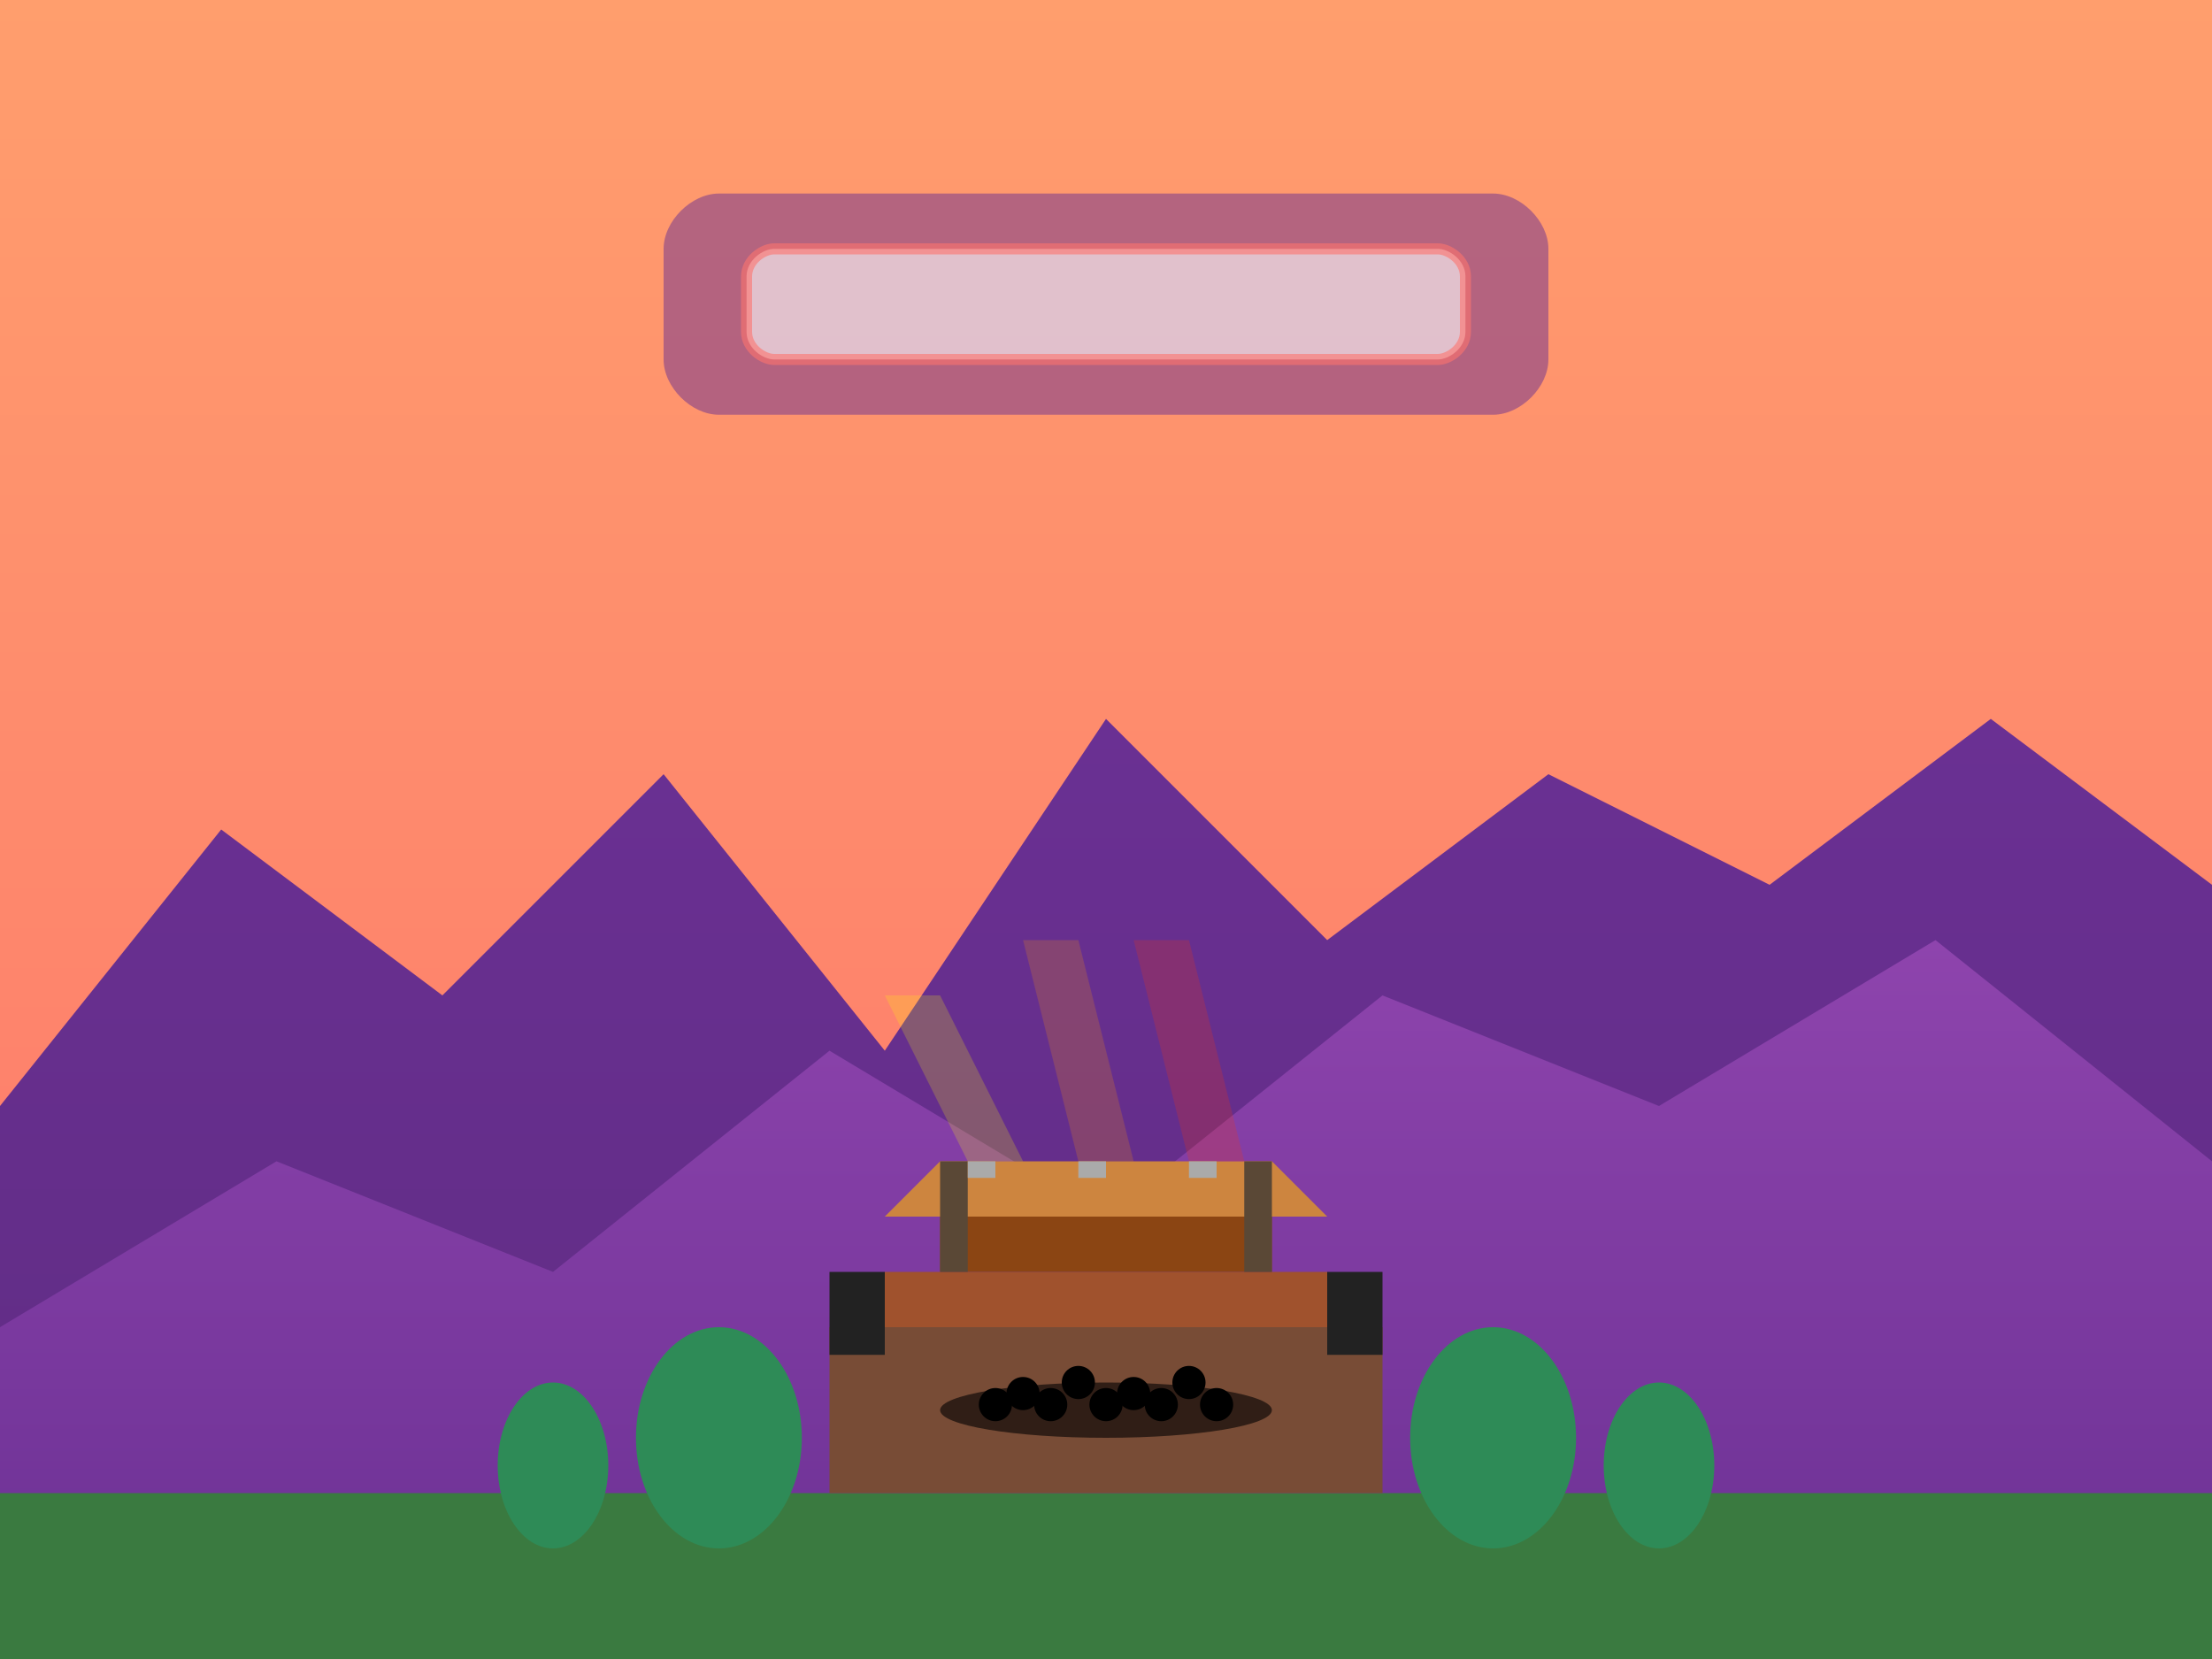
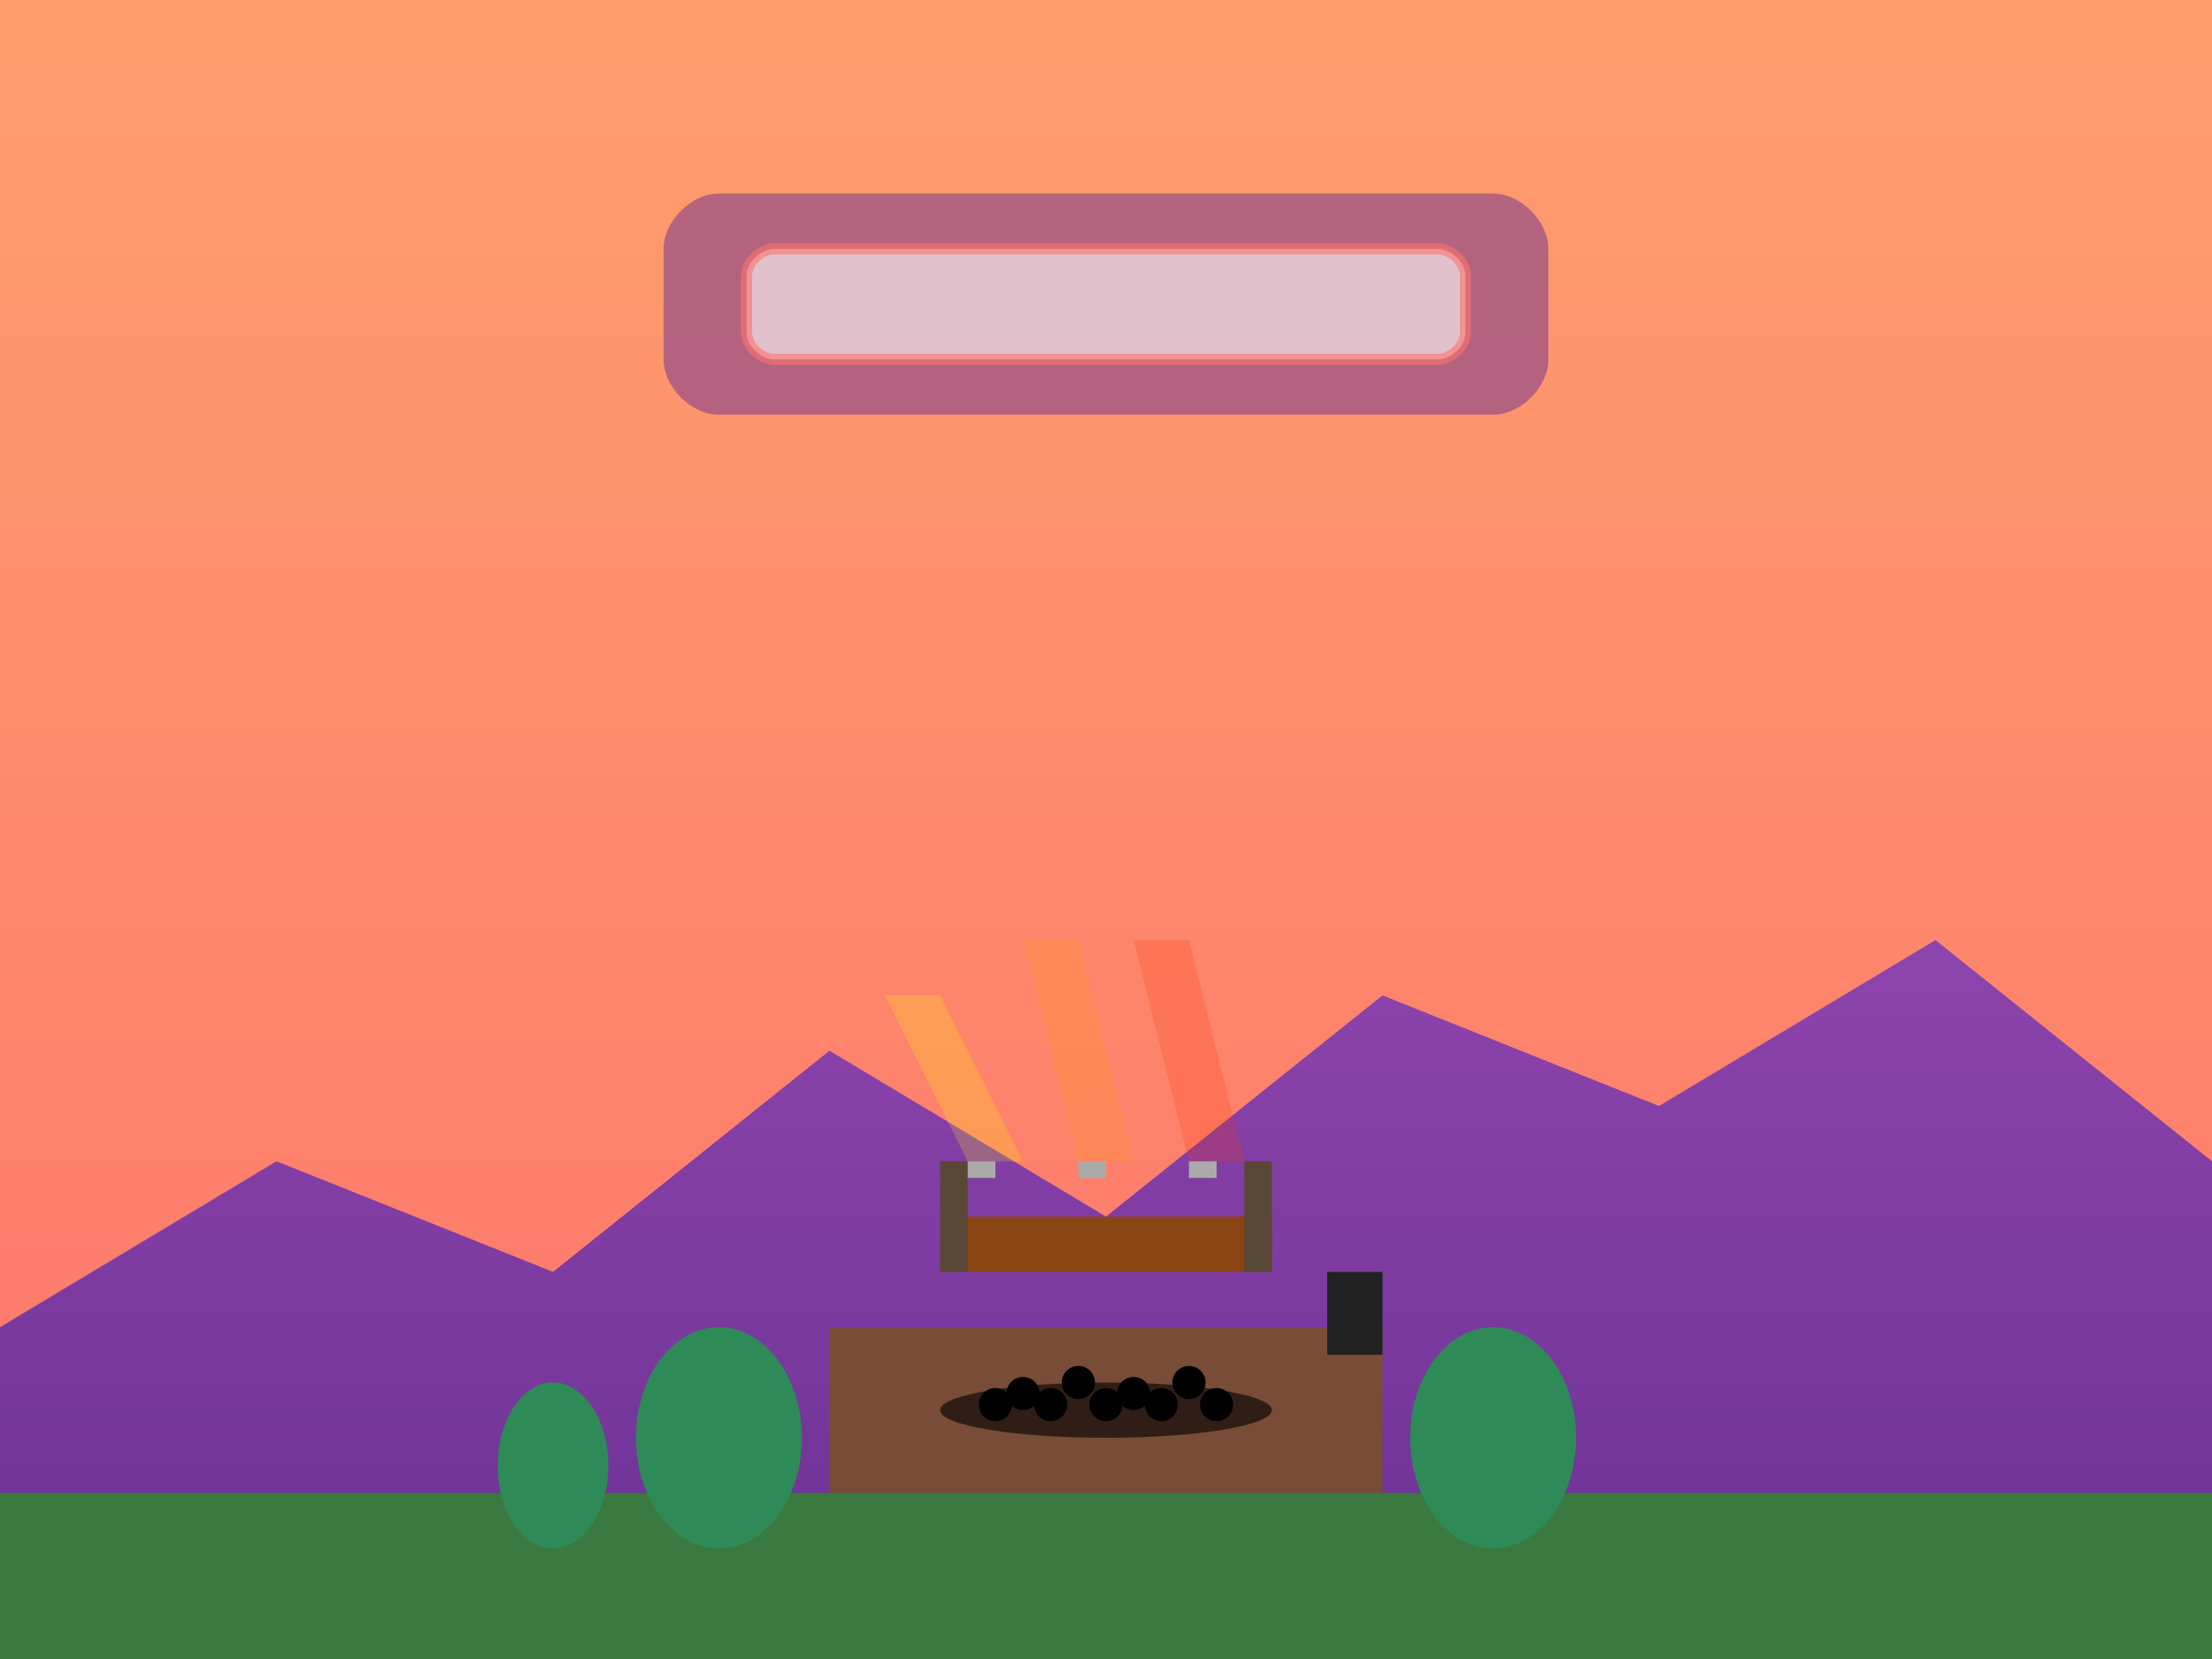
<svg xmlns="http://www.w3.org/2000/svg" width="400" height="300" viewBox="0 0 400 300">
  <rect x="0" y="0" width="400" height="300" fill="#333333" stroke="none" />
  <defs>
    <linearGradient id="mountainSkyGradient" x1="0%" y1="0%" x2="0%" y2="100%">
      <stop offset="0%" stop-color="#ff9e6d" />
      <stop offset="100%" stop-color="#fd746c" />
    </linearGradient>
    <linearGradient id="mountainGradient1" x1="0%" y1="0%" x2="0%" y2="100%">
      <stop offset="0%" stop-color="#6a3093" />
      <stop offset="100%" stop-color="#5f2c82" />
    </linearGradient>
    <linearGradient id="mountainGradient2" x1="0%" y1="0%" x2="0%" y2="100%">
      <stop offset="0%" stop-color="#8e44ad" />
      <stop offset="100%" stop-color="#6a3093" />
    </linearGradient>
  </defs>
  <rect width="400" height="300" fill="url(#mountainSkyGradient)" />
-   <path d="M0,200 L40,150 L80,180 L120,140 L160,190 L200,130 L240,170 L280,140 L320,160 L360,130 L400,160 L400,300 L0,300 Z" fill="url(#mountainGradient1)" />
  <path d="M0,240 L50,210 L100,230 L150,190 L200,220 L250,180 L300,200 L350,170 L400,210 L400,300 L0,300 Z" fill="url(#mountainGradient2)" />
  <rect x="0" y="270" width="400" height="30" fill="#3a7a40" />
  <rect x="150" y="240" width="100" height="30" fill="#784c36" />
-   <rect x="160" y="230" width="80" height="10" fill="#a0522d" />
  <rect x="170" y="220" width="60" height="10" fill="#8b4513" />
-   <polygon points="160,220 170,210 230,210 240,220" fill="#cd853f" />
  <rect x="170" y="210" width="5" height="20" fill="#5a4836" />
  <rect x="225" y="210" width="5" height="20" fill="#5a4836" />
-   <rect x="150" y="230" width="10" height="15" fill="#222222" />
  <rect x="240" y="230" width="10" height="15" fill="#222222" />
  <ellipse cx="200" cy="255" rx="30" ry="5" fill="#000000" opacity="0.6" />
  <g fill="#000000">
    <circle cx="185" cy="252" r="3" />
    <circle cx="195" cy="250" r="3" />
    <circle cx="205" cy="252" r="3" />
    <circle cx="215" cy="250" r="3" />
    <circle cx="180" cy="254" r="3" />
    <circle cx="190" cy="254" r="3" />
    <circle cx="200" cy="254" r="3" />
    <circle cx="210" cy="254" r="3" />
    <circle cx="220" cy="254" r="3" />
  </g>
  <polygon points="175,210 160,180 170,180 185,210" fill="#ffff00" opacity="0.2" />
  <polygon points="195,210 185,170 195,170 205,210" fill="#ff9900" opacity="0.2" />
  <polygon points="215,210 205,170 215,170 225,210" fill="#ff3300" opacity="0.2" />
  <rect x="175" y="210" width="5" height="3" fill="#aaaaaa" />
  <rect x="195" y="210" width="5" height="3" fill="#aaaaaa" />
  <rect x="215" y="210" width="5" height="3" fill="#aaaaaa" />
  <g>
    <ellipse cx="130" cy="260" rx="15" ry="20" fill="#2e8b57" />
    <ellipse cx="100" cy="265" rx="10" ry="15" fill="#2e8b57" />
    <ellipse cx="270" cy="260" rx="15" ry="20" fill="#2e8b57" />
-     <ellipse cx="300" cy="265" rx="10" ry="15" fill="#2e8b57" />
  </g>
  <path d="M120,45 C120,40 125,35 130,35 L270,35 C275,35 280,40 280,45 L280,65 C280,70 275,75 270,75 L130,75 C125,75 120,70 120,65 Z" fill="#6a3093" opacity="0.5" />
  <path d="M135,50 C135,47 138,45 140,45 L260,45 C262,45 265,47 265,50 L265,60 C265,63 262,65 260,65 L140,65 C138,65 135,63 135,60 Z" fill="#ffffff" opacity="0.6" stroke="#fd746c" stroke-width="2" />
</svg>